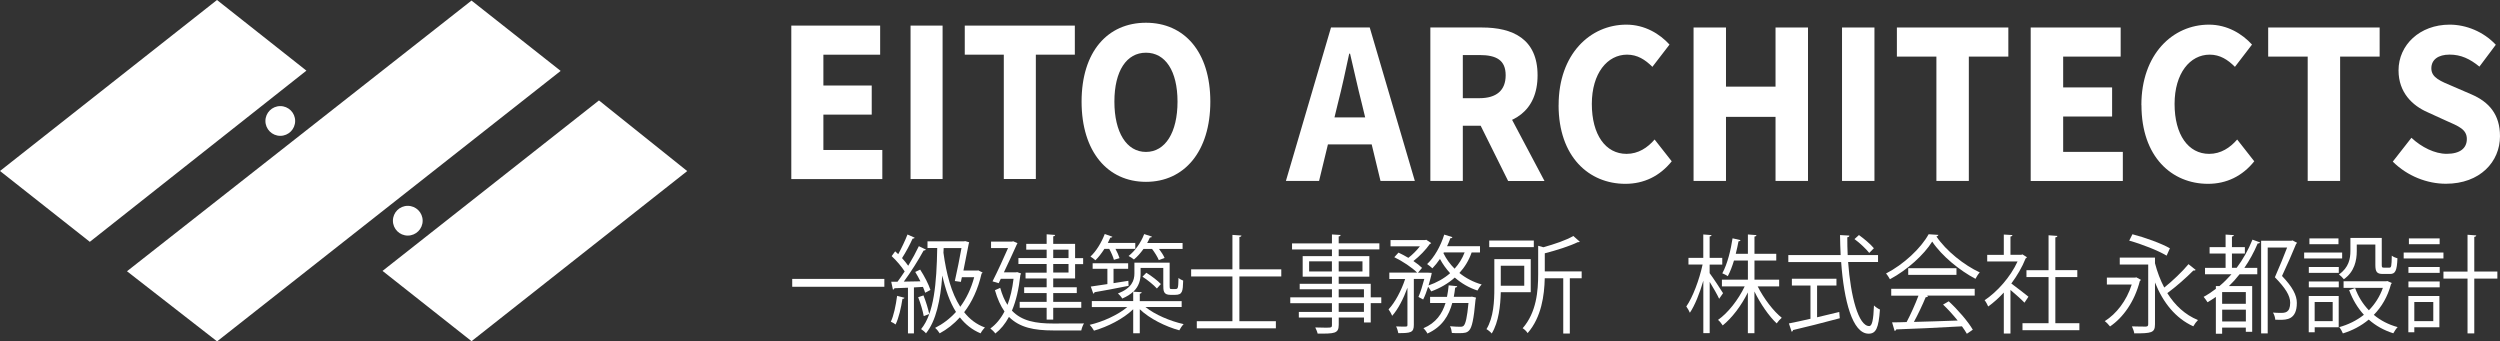
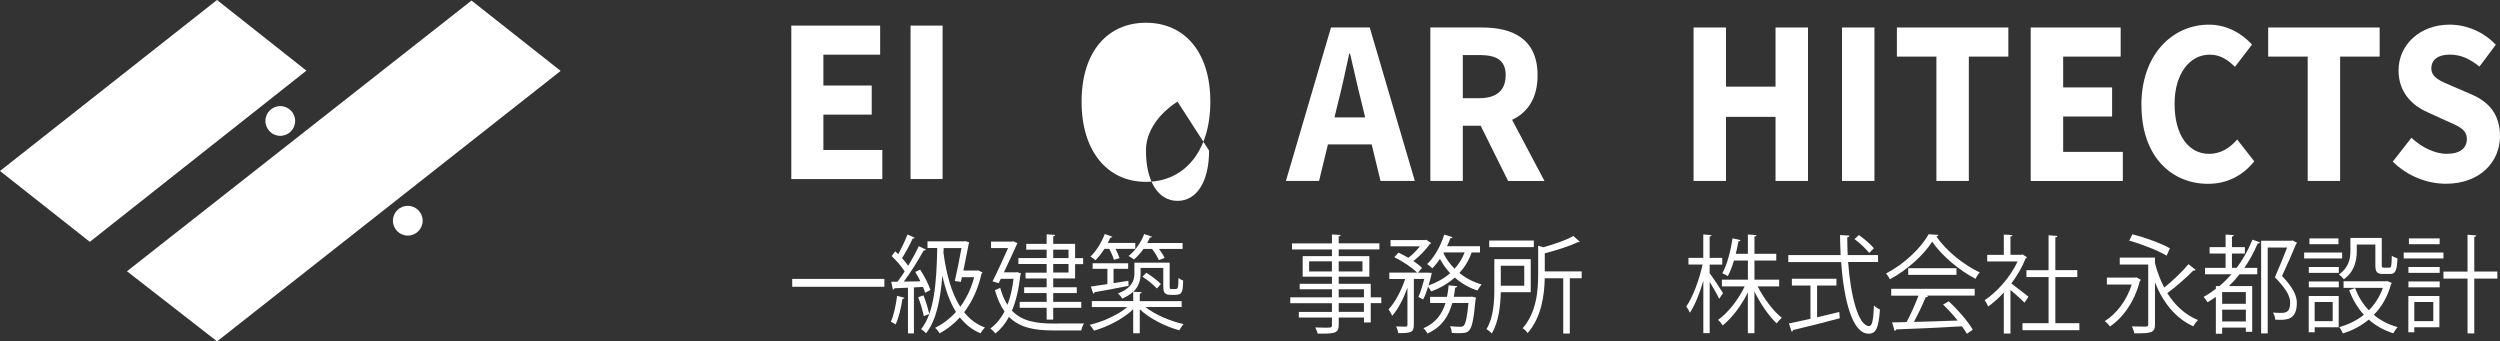
<svg xmlns="http://www.w3.org/2000/svg" id="b" viewBox="0 0 578.25 78.96">
  <rect x="0" y="0" width="578.25" height="78.96" fill="#333333" stroke="none" />
  <g id="c">
    <path d="M307.84,6.36h8.98l10.43,35.49h-7.94l-4.34-17.98c-.92-3.55-1.81-7.75-2.7-11.45h-.2c-.8,3.75-1.69,7.9-2.61,11.45l-4.36,17.98h-7.67l10.43-35.49ZM304.29,27.16h15.97v6.24h-15.97v-6.24Z" style="fill:#fff; stroke-width:0px;" />
    <path d="M330.84,6.36h11.97c7.05,0,12.83,2.61,12.83,11.05s-5.78,11.67-12.83,11.67h-4.46v12.77h-7.51V6.36ZM342.19,22.71c3.95,0,6.07-1.81,6.07-5.3s-2.12-4.68-6.07-4.68h-3.84v9.98h3.84ZM341.43,26.97l5.2-5.13,10.61,20.02h-8.41l-7.4-14.89Z" style="fill:#fff; stroke-width:0px;" />
-     <path d="M360.51,24.31c0-11.78,7.28-18.61,15.67-18.61,4.29,0,7.75,2.16,9.98,4.61l-3.96,5.15c-1.67-1.66-3.46-2.82-5.86-2.82-4.55,0-8.15,4.29-8.15,11.41s3.18,11.54,8.03,11.54c2.73,0,4.87-1.44,6.49-3.32l3.96,5.04c-2.76,3.43-6.42,5.21-10.72,5.21-8.42,0-15.45-6.24-15.45-18.2Z" style="fill:#fff; stroke-width:0px;" />
    <path d="M391.72,6.36h7.5v13.68h11.46V6.36h7.51v35.49h-7.51v-14.82h-11.46v14.82h-7.5V6.36Z" style="fill:#fff; stroke-width:0px;" />
    <path d="M426.06,6.36h7.5v35.49h-7.5V6.36Z" style="fill:#fff; stroke-width:0px;" />
    <path d="M447.89,13.09h-9.14v-6.73h25.78v6.73h-9.14v28.76h-7.5V13.09Z" style="fill:#fff; stroke-width:0px;" />
    <path d="M469.71,6.36h20.8v6.73h-13.3v7.13h11.32v6.73h-11.32v8.18h13.8v6.73h-21.31V6.36Z" style="fill:#fff; stroke-width:0px;" />
    <path d="M495.3,24.31c0-11.78,7.26-18.61,15.63-18.61,4.28,0,7.73,2.16,9.96,4.61l-3.95,5.15c-1.66-1.66-3.45-2.82-5.84-2.82-4.54,0-8.12,4.29-8.12,11.41s3.17,11.54,8,11.54c2.72,0,4.86-1.44,6.48-3.32l3.95,5.04c-2.75,3.43-6.41,5.21-10.69,5.21-8.39,0-15.4-6.24-15.4-18.2Z" style="fill:#fff; stroke-width:0px;" />
    <path d="M533.77,13.09h-9.14v-6.73h25.78v6.73h-9.14v28.76h-7.5V13.09Z" style="fill:#fff; stroke-width:0px;" />
    <path d="M553.45,37.38l4.31-5.51c2.36,2.2,5.42,3.71,8.15,3.71,3.13,0,4.67-1.32,4.67-3.43,0-2.23-1.89-2.95-4.79-4.23l-4.31-1.97c-3.44-1.5-6.7-4.52-6.7-9.67,0-5.88,4.91-10.58,11.82-10.58,3.82,0,7.82,1.61,10.68,4.65l-3.79,5.06c-2.19-1.79-4.27-2.78-6.89-2.78s-4.23,1.15-4.23,3.18c0,2.18,2.17,2.97,5.07,4.2l4.23,1.83c4.05,1.75,6.58,4.64,6.58,9.66,0,5.9-4.6,11-12.51,11-4.32,0-8.91-1.75-12.3-5.13Z" style="fill:#fff; stroke-width:0px;" />
    <path d="M183.04,5.92h20.54v6.73h-13.13v7.13h11.18v6.73h-11.18v8.18h13.63v6.73h-21.05V5.92Z" style="fill:#fff; stroke-width:0px;" />
    <path d="M210.61,5.92h7.41v35.49h-7.41V5.92Z" style="fill:#fff; stroke-width:0px;" />
-     <path d="M232.17,12.65h-9.02v-6.73h25.46v6.73h-9.02v28.76h-7.41V12.65Z" style="fill:#fff; stroke-width:0px;" />
-     <path d="M250.17,23.51c0-11.6,6.05-18.25,14.89-18.25s14.89,6.69,14.89,18.25-6.05,18.55-14.89,18.55-14.89-6.96-14.89-18.55ZM272.36,23.51c0-7.12-2.82-11.32-7.3-11.32s-7.3,4.2-7.3,11.32,2.82,11.63,7.3,11.63,7.3-4.51,7.3-11.63Z" style="fill:#fff; stroke-width:0px;" />
+     <path d="M250.17,23.51c0-11.6,6.05-18.25,14.89-18.25s14.89,6.69,14.89,18.25-6.05,18.55-14.89,18.55-14.89-6.96-14.89-18.55ZM272.36,23.51s-7.3,4.2-7.3,11.32,2.82,11.63,7.3,11.63,7.3-4.51,7.3-11.63Z" style="fill:#fff; stroke-width:0px;" />
    <path d="M183.24,64.51h21.31v1.82h-21.31v-1.82Z" style="fill:#fff; stroke-width:0px;" />
    <path d="M209.2,68.87c-.05.17-.18.25-.46.25-.32,2.09-.87,4.48-1.59,5.93-.25-.22-.78-.49-1.1-.64.67-1.4,1.15-3.74,1.45-5.98l1.7.44ZM212.84,62.37c.97,1.48,1.98,3.45,2.37,4.7l-1.22.64c-.12-.39-.3-.86-.51-1.35-.71.05-1.4.1-2.09.12v10.63h-1.38v-10.56c-1.2.05-2.28.1-3.13.12-.05.2-.18.3-.35.32l-.39-1.82h1.45c.53-.69,1.08-1.53,1.66-2.39-.71-1.11-1.93-2.54-3.01-3.54l.81-1.11c.23.22.46.44.71.66.76-1.38,1.63-3.22,2.14-4.55l1.66.74c-.07.15-.25.22-.48.22-.6,1.33-1.59,3.2-2.44,4.5.55.62,1.06,1.23,1.43,1.77.94-1.55,1.82-3.18,2.46-4.53l1.63.79c-.09.15-.28.22-.53.22-1.15,2.12-2.99,5.05-4.58,7.19l3.84-.07c-.37-.74-.78-1.5-1.2-2.17l1.15-.54ZM213.6,68.33c.55,1.38,1.1,3.15,1.33,4.31l-1.27.47c-.21-1.18-.74-2.98-1.29-4.36l1.22-.42ZM226.28,62.54l.99.49c-.05.1-.14.2-.23.25-.83,3.62-2.23,6.6-4.03,8.93,1.27,1.62,2.85,2.83,4.81,3.54-.35.32-.81.94-1.01,1.35-1.96-.81-3.52-2.07-4.79-3.69-1.4,1.55-2.99,2.78-4.67,3.69-.21-.37-.71-.98-1.06-1.26,1.77-.89,3.41-2.12,4.83-3.69-1.45-2.29-2.42-5.12-3.15-8.37h-.02c-.44,5.73-1.43,10.41-3.77,13.32-.23-.3-.78-.76-1.13-.98,2.99-3.62,3.59-10.53,3.73-18.75h-2.25v-1.55h8.42l.32-.05.9.27c-.05.12-.07.27-.11.39-.28,1.48-.76,3.86-1.22,6.15h3.2l.25-.05ZM220.85,65.01c.53-2.31,1.15-5.44,1.54-7.63h-4.12c-.02.37-.02.71-.05,1.08.67,4.9,1.82,9.28,3.89,12.5,1.38-1.87,2.51-4.16,3.22-6.84h-2.85l-.23,1.08-1.4-.2Z" style="fill:#fff; stroke-width:0px;" />
    <path d="M235.28,62.94l.9.32c-.02.12-.09.22-.16.3-.37,3.32-1.01,6.08-1.96,8.29,2.3,2.44,5.57,2.98,9.55,2.98.87,0,5.98,0,7.11-.02-.25.39-.53,1.16-.62,1.62h-6.51c-4.35,0-7.73-.64-10.22-3.13-.87,1.62-1.93,2.9-3.15,3.84-.23-.34-.83-.94-1.15-1.16,1.29-.94,2.39-2.24,3.27-3.94-.9-1.28-1.63-2.88-2.21-4.92l1.22-.54c.44,1.58.99,2.88,1.68,3.94.64-1.7,1.13-3.69,1.4-6.03h-2.95l-.48,1.01-1.43-.42c1.2-2.36,2.62-5.49,3.59-7.7h-3.93v-1.5h4.83l.3-.07.99.44c-.05.1-.12.22-.18.32-.71,1.58-1.84,4.06-2.97,6.42h2.78l.3-.05ZM242.09,63.04v-1.97h-6.53v-1.38h6.53v-1.94h-4.72v-1.35h4.72v-2.21l1.96.15c-.02.17-.14.3-.44.32v1.75h5.06v3.3h1.86v1.38h-1.86v3.32h-5.06v2.04h5.45v1.33h-5.45v2.04h6.49v1.38h-6.49v2.73h-1.52v-2.73h-6.24v-1.38h6.24v-2.04h-5.2v-1.33h5.2v-2.04h-4.88v-1.35h4.88ZM243.61,57.75v1.94h3.54v-1.94h-3.54ZM247.15,63.04v-1.97h-3.54v1.97h3.54Z" style="fill:#fff; stroke-width:0px;" />
    <path d="M273.32,71.01h-8.38c2.19,1.77,5.73,3.27,8.84,3.96-.35.34-.78.98-1.01,1.43-3.15-.86-6.86-2.68-9.14-4.87v5.56h-1.52v-5.56c-2.28,2.22-5.94,4.06-9.07,4.95-.23-.42-.67-1.03-.99-1.35,3.06-.71,6.53-2.29,8.7-4.11h-8.21v-1.38h9.57v-2.17c-.62.59-1.45,1.11-2.53,1.58-.18-.34-.71-.94-1.01-1.16,3.22-1.26,3.82-3,3.82-4.65v-2.49h8.15v5.17c0,.86,0,.94.51.94h.69c.78,0,.78-.1.85-2.58.28.27.74.49,1.08.62-.07,2.51-.16,3.3-1.86,3.3h-1.08c-1.66,0-1.66-.94-1.66-2.36v-3.86h-5.25v1.33c0,1.4-.35,2.9-1.68,4.16l1.93.12c-.02.17-.14.3-.44.34v1.72h9.69v1.38ZM257.65,60.11c-.18-.69-.62-1.7-1.08-2.54h-1.13c-.64,1.01-1.36,1.94-2.07,2.63-.28-.27-.81-.66-1.15-.86,1.29-1.18,2.55-3.22,3.31-5.22l1.77.64c-.07.12-.23.22-.48.2-.16.39-.37.81-.58,1.23h6.35v1.38h-4.58c.41.74.76,1.55.94,2.14l-1.31.39ZM261.05,66.11c-2.92.59-5.96,1.16-7.89,1.48-.02.2-.14.3-.28.34l-.58-1.65c1.06-.15,2.37-.34,3.84-.57v-3.54h-3.41v-1.28h8.21v1.28h-3.38v3.32l3.43-.54.05,1.16ZM268.03,60.16c-.28-.69-.92-1.75-1.56-2.58h-1.98c-.67.94-1.43,1.8-2.21,2.44-.3-.25-.87-.62-1.24-.81,1.45-1.13,2.85-3.05,3.61-5.07l1.79.59c-.05.15-.21.22-.48.22-.18.42-.39.84-.62,1.25h8.19v1.38h-5.45c.55.71,1.04,1.5,1.29,2.09l-1.33.49ZM265.15,63.09c1.2.74,2.65,1.85,3.36,2.61l-.92,1.03c-.71-.79-2.14-1.97-3.34-2.73l.9-.91Z" style="fill:#fff; stroke-width:0px;" />
-     <path d="M296.36,63.95h-9.69v10.34h8.44v1.65h-18.29v-1.65h8.24v-10.34h-9.55v-1.65h9.55v-7.97l2.09.15c-.02.17-.16.3-.48.34v7.48h9.69v1.65Z" style="fill:#fff; stroke-width:0px;" />
    <path d="M319.49,68.77v1.35h-2.44v4.46h-1.56v-1.13h-5.84v1.67c0,1.11-.3,1.55-.99,1.8-.71.25-1.93.25-3.89.25-.07-.39-.35-1.03-.55-1.43.85.02,1.7.05,2.32.05,1.4,0,1.54,0,1.54-.64v-1.7h-7.66v-1.3h7.66v-2.02h-9.64v-1.35h9.64v-1.87h-7.46v-1.26h7.46v-1.65h-6.77v-4.75h6.77v-1.55h-9.23v-1.4h9.23v-2.07l2,.12c-.02.2-.14.32-.44.34v1.6h9.41v1.4h-9.41v1.55h7.09v4.75h-7.09v1.65h7.41v3.13h2.44ZM302.8,62.79h5.27v-2.34h-5.27v2.34ZM315.14,60.45h-5.5v2.34h5.5v-2.34ZM309.64,66.9v1.87h5.84v-1.87h-5.84ZM315.48,72.14v-2.02h-5.84v2.02h5.84Z" style="fill:#fff; stroke-width:0px;" />
    <path d="M342.32,58.39h-1.93c-.64,1.85-1.61,3.42-2.83,4.75,1.5,1.21,3.24,2.12,5.15,2.66-.32.32-.74.96-.97,1.4-1.96-.64-3.73-1.67-5.25-3-1.54,1.38-3.38,2.44-5.45,3.2-.16-.3-.46-.74-.71-1.08-.35,1.11-.74,2.14-1.15,2.95l-1.1-.59c.48-1.06.97-2.68,1.36-4.16h-2.42v10.63c0,1.8-.76,1.9-3.59,1.9-.07-.42-.28-1.11-.51-1.55.6.02,1.17.05,1.61.05.92,0,1.01,0,1.01-.39v-8.61c-.92,2.54-2.21,5.05-3.54,6.5-.16-.44-.55-1.11-.83-1.5,1.47-1.53,2.97-4.36,3.84-7.01h-3.66v-1.48h6.44c-1.15-1.16-3.41-2.66-5.29-3.57l.97-1.06c.74.34,1.52.76,2.28,1.21.97-.74,1.93-1.72,2.67-2.66h-6.79v-1.45h7.98l.28-.07,1.15.76c-.05.1-.21.2-.32.22-.9,1.3-2.37,2.83-3.8,3.94.81.54,1.5,1.08,2,1.58l-.94,1.11h2.35l.83.05c0,.32-.58,2.31-.74,2.9,1.89-.66,3.59-1.6,4.99-2.83-.9-.98-1.7-2.09-2.35-3.3-.55.81-1.15,1.55-1.75,2.17-.3-.29-.85-.74-1.22-.98,1.63-1.53,3.13-4.13,3.96-6.82l1.89.59c-.05.17-.23.27-.48.25-.21.62-.46,1.23-.76,1.85h7.62v1.48ZM340.48,68.62l.9.2c0,.15-.02.34-.09.49-.41,4.6-.83,6.42-1.47,7.11-.51.54-1.01.64-2.37.64-.48,0-1.06,0-1.63-.05-.05-.47-.18-1.13-.44-1.55,1.04.1,2,.12,2.37.12.39,0,.6-.05.81-.25.44-.47.78-1.87,1.1-5.24h-3.75c-.78,2.88-2.3,5.51-5.75,7.06-.16-.37-.6-.94-.92-1.23,2.92-1.23,4.35-3.37,5.11-5.83h-3.57v-1.43h3.91c.18-.86.3-1.77.39-2.66l1.98.2c-.05.2-.21.29-.48.34-.09.71-.18,1.4-.32,2.12h3.89l.35-.05ZM333.96,58.39l-.09.17c.64,1.33,1.52,2.54,2.58,3.59.97-1.08,1.77-2.31,2.32-3.77h-4.81Z" style="fill:#fff; stroke-width:0px;" />
    <path d="M354.06,67.59h-6.93c-.07,3.03-.46,6.87-2.09,9.55-.23-.3-.85-.81-1.22-1.01,1.66-2.71,1.82-6.52,1.82-9.4v-6.79h8.42v7.65ZM354.77,55.63v1.53h-10.31v-1.53h10.31ZM352.56,61.46h-5.43v4.63h5.43v-4.63ZM365.84,62.77v1.6h-2.74v12.77h-1.52v-12.77h-4.28c-.09,3.91-.74,8.98-3.96,12.68-.21-.37-.76-.91-1.15-1.13,3.22-3.69,3.59-8.66,3.59-12.5v-6.57l1.2.34c2.55-.71,5.34-1.65,6.93-2.61l1.5,1.33c-.09.1-.25.15-.46.1-1.86.91-4.88,1.87-7.64,2.58v4.18h8.54Z" style="fill:#fff; stroke-width:0px;" />
    <path d="M395.46,63.21c.71.94,2.65,3.89,3.08,4.6l-.9,1.3c-.39-.86-1.38-2.61-2.19-3.91v11.86h-1.47v-12.13c-.83,2.88-1.96,5.71-3.11,7.41-.18-.44-.55-1.08-.83-1.45,1.5-2.14,3.01-6.18,3.77-9.7h-3.27v-1.55h3.43v-5.41l1.91.15c-.02.15-.14.27-.44.32v4.95h2.92v1.55h-2.92v2.02ZM411.5,66.24h-4.95c1.4,2.78,3.66,5.76,5.57,7.26-.37.3-.9.89-1.17,1.3-1.75-1.62-3.75-4.5-5.15-7.38v9.65h-1.52v-9.43c-1.52,3.1-3.73,5.96-5.82,7.63-.25-.42-.71-.98-1.08-1.28,2.28-1.58,4.69-4.65,6.17-7.75h-5.27v-1.55h6.01v-4.43h-3.22c-.39,1.3-.87,2.58-1.43,3.62-.32-.22-.87-.52-1.27-.66,1.22-2.22,2-5.59,2.37-8.1l1.84.42c-.05.17-.21.27-.46.27-.16.84-.37,1.85-.64,2.9h2.81v-4.48l1.98.15c-.02.17-.16.3-.46.34v3.99h5.04v1.55h-5.04v4.43h5.71v1.55Z" style="fill:#fff; stroke-width:0px;" />
    <path d="M434.4,60.6h-6.93c.58,7.97,2.39,14.82,4.88,14.82.67,0,.97-1.43,1.1-4.77.37.37.94.76,1.38.94-.3,4.33-.92,5.59-2.62,5.59-3.75,0-5.71-7.65-6.35-16.56h-12.22v-1.62h12.1c-.07-1.53-.12-3.08-.14-4.63l2.16.12c0,.22-.14.34-.48.39,0,1.38.02,2.76.09,4.11h7.02v1.62ZM420.29,66.06v7.33c1.68-.39,3.43-.81,5.13-1.23l.12,1.45c-3.93,1.06-8.17,2.12-10.81,2.73-.02.2-.16.34-.32.39l-.64-1.92c1.36-.27,3.08-.64,4.99-1.08v-7.68h-4.3v-1.58h10.31v1.58h-4.46ZM429.98,54.37c1.24.89,2.74,2.17,3.45,3.05l-1.08,1.08c-.71-.91-2.16-2.29-3.41-3.2l1.04-.94Z" style="fill:#fff; stroke-width:0px;" />
    <path d="M448.37,54.32c-.07.2-.25.32-.48.37,2.26,3.35,6.42,6.65,10.03,8.32-.37.39-.74.98-.99,1.48-3.66-1.92-7.8-5.29-10.01-8.61-1.91,3.05-5.75,6.55-9.78,8.71-.18-.34-.58-.98-.9-1.33,4.05-2.09,8.03-5.78,9.85-9.08l2.28.15ZM437.44,68.38v-1.58h19.31v1.58h-11.07l.28.1c-.07.17-.25.25-.55.27-.69,1.67-1.73,3.89-2.72,5.71,3.06-.07,6.63-.2,10.12-.32-1.04-1.28-2.23-2.61-3.38-3.69l1.31-.76c2.16,1.99,4.49,4.7,5.57,6.57l-1.38.94c-.3-.52-.67-1.11-1.13-1.72-5.59.32-11.53.59-15.21.71-.05.22-.18.32-.37.34l-.58-1.97c.97,0,2.09-.02,3.36-.07.94-1.77,2.02-4.18,2.74-6.1h-6.31ZM441.37,62.03h11.16v1.55h-11.16v-1.55Z" style="fill:#fff; stroke-width:0px;" />
    <path d="M468.81,59.52c-.02.1-.16.2-.28.25-.81,2.04-1.98,4.01-3.31,5.81,1.1.79,3.36,2.56,3.96,3.05l-.92,1.38c-.64-.69-2.12-1.99-3.24-2.95v10.09h-1.54v-9.48c-1.17,1.25-2.39,2.36-3.61,3.22-.16-.42-.58-1.16-.83-1.45,2.9-1.92,5.96-5.34,7.62-8.96h-7.02v-1.53h3.84v-4.7l2,.12c-.02.17-.16.3-.46.34v4.23h2.49l.28-.1,1.04.66ZM475.39,74.75h5.57v1.62h-13.16v-1.62h6.03v-10.66h-5.11v-1.6h5.11v-8.07l2.05.15c-.02.17-.16.3-.48.34v7.58h5.08v1.6h-5.08v10.66Z" style="fill:#fff; stroke-width:0px;" />
    <path d="M494.12,64.14l1.08.59c-.02.1-.14.2-.25.25-1.22,4.8-3.89,8.49-6.9,10.53-.25-.34-.85-.98-1.22-1.23,2.67-1.67,5.04-4.68,6.24-8.47h-5.75v-1.6h6.54l.28-.07ZM498.45,60.9c.53,2.02,1.24,3.91,2.14,5.61,1.89-1.5,4.19-3.69,5.61-5.41l1.66,1.33c-.12.15-.35.17-.55.15-1.54,1.58-4.03,3.77-6.01,5.22,1.77,2.83,4.12,5.02,7.09,6.23-.35.34-.83.98-1.08,1.45-4.1-1.87-6.97-5.44-8.86-10.14v9.65c0,1.06-.23,1.55-.92,1.82-.71.27-1.93.3-3.87.3-.07-.47-.32-1.16-.55-1.62,1.47.05,2.83.05,3.22.05.41-.02.55-.15.55-.57v-13.78h-6.58v-1.6h8.15v1.33ZM493.23,54.18c2.88.74,6.7,2.12,8.67,3.25l-.76,1.7c-1.93-1.16-5.71-2.66-8.65-3.47l.74-1.48Z" style="fill:#fff; stroke-width:0px;" />
    <path d="M516.26,61.95h1.08c1.45-1.94,2.69-4.13,3.66-6.52l1.75.64c-.07.17-.28.27-.55.25-.85,2.02-1.89,3.91-3.08,5.64h2.99v1.48h-4.1c-.76.98-1.59,1.9-2.46,2.73h5.38v10.58h-1.47v-.98h-5.48v1.43h-1.45v-8.52c-.62.44-1.27.84-1.93,1.23-.21-.32-.62-.94-.9-1.25.99-.54,1.93-1.16,2.83-1.85v-.64h.83c.97-.81,1.91-1.75,2.78-2.73h-6.12v-1.48h4.76v-3.32h-3.7v-1.48h3.7v-2.9l1.91.12c-.02.17-.14.3-.44.34v2.44h2.99v1.48h-2.99v3.32ZM519.46,70.27v-2.71h-5.48v2.71h5.48ZM513.99,74.36h5.48v-2.73h-5.48v2.73ZM523.01,55.68h6.97c.25-.07.28-.07.32-.07.11.07.23.17,1.01.54-.02.1-.11.2-.21.25-.85,2.12-2.05,4.8-3.27,7.43,2.42,2.54,3.43,4.43,3.43,6.23,0,3.91-2.42,3.91-3.93,3.91-.37,0-.71,0-1.06-.02-.02-.47-.23-1.18-.53-1.65.62.05,1.24.07,1.75.07,1.01,0,2.23,0,2.23-2.36,0-1.62-1.08-3.37-3.54-5.88,1.08-2.49,2.07-4.85,2.83-6.87h-4.49v19.86h-1.52v-21.44Z" style="fill:#fff; stroke-width:0px;" />
    <path d="M541.74,58.41v1.38h-8.79v-1.38h8.79ZM540.94,68.45v7.24h-5.55v1.16h-1.38v-8.39h6.93ZM534.03,63.11v-1.35h6.93v1.35h-6.93ZM534.03,66.46v-1.35h6.93v1.35h-6.93ZM540.89,55.14v1.35h-6.72v-1.35h6.72ZM539.55,69.85h-4.17v4.43h4.17v-4.43ZM545.12,56.56v1.53c0,2.12-.51,4.75-2.99,6.5-.23-.32-.81-.89-1.13-1.11,2.28-1.58,2.65-3.67,2.65-5.41v-3.03h7.25v6.23c0,.54.07.64.48.64h1.29c.44,0,.51-.32.55-2.78.3.27.92.52,1.31.62-.11,2.9-.51,3.62-1.7,3.62h-1.66c-1.36,0-1.75-.44-1.75-2.07v-4.73h-4.3ZM552.21,65.01l1.01.44c-.02.12-.11.2-.18.27-.78,2.93-2.19,5.29-3.98,7.11,1.56,1.3,3.41,2.26,5.52,2.83-.35.34-.78,1.01-1.01,1.43-2.19-.69-4.07-1.75-5.68-3.17-1.77,1.48-3.82,2.54-5.98,3.2-.16-.42-.53-1.11-.85-1.45,2.05-.57,4-1.5,5.71-2.86-1.45-1.6-2.6-3.49-3.41-5.71l1.38-.47c.71,1.97,1.79,3.69,3.18,5.14,1.38-1.4,2.51-3.13,3.24-5.19h-9.09v-1.53h9.87l.28-.05Z" style="fill:#fff; stroke-width:0px;" />
    <path d="M565.17,58.41v1.38h-9.2v-1.38h9.2ZM564.23,68.45v7.24h-5.8v1.16h-1.38v-8.39h7.18ZM557.07,63.11v-1.35h7.23v1.35h-7.23ZM557.07,66.46v-1.35h7.23v1.35h-7.23ZM564.29,55.14v1.35h-7.11v-1.35h7.11ZM562.82,69.85h-4.39v4.43h4.39v-4.43ZM577.64,62.82v1.62h-5.34v12.68h-1.56v-12.68h-5.57v-1.62h5.57v-8.52l2.02.15c-.02.17-.14.3-.46.34v8.02h5.34Z" style="fill:#fff; stroke-width:0px;" />
    <path id="d" d="M20.78,55.94L0,39.55,50.19,0l20.68,16.34L20.77,55.94h.02Z" style="fill:#fff; stroke-width:0px;" />
    <path id="e" d="M50.21,78.96l-20.84-16.22L109.06.13l20.62,16.27-79.47,62.56Z" style="fill:#fff; stroke-width:0px;" />
-     <path id="f" d="M109.06,78.91l-20.58-16.25,50.06-39.43,20.41,16.34-49.89,39.35Z" style="fill:#fff; stroke-width:0px;" />
    <circle id="g" cx="64.83" cy="27.98" r="3.44" style="fill:#fff; stroke-width:0px;" />
    <circle id="h" cx="94.32" cy="51.05" r="3.44" style="fill:#fff; stroke-width:0px;" />
  </g>
</svg>